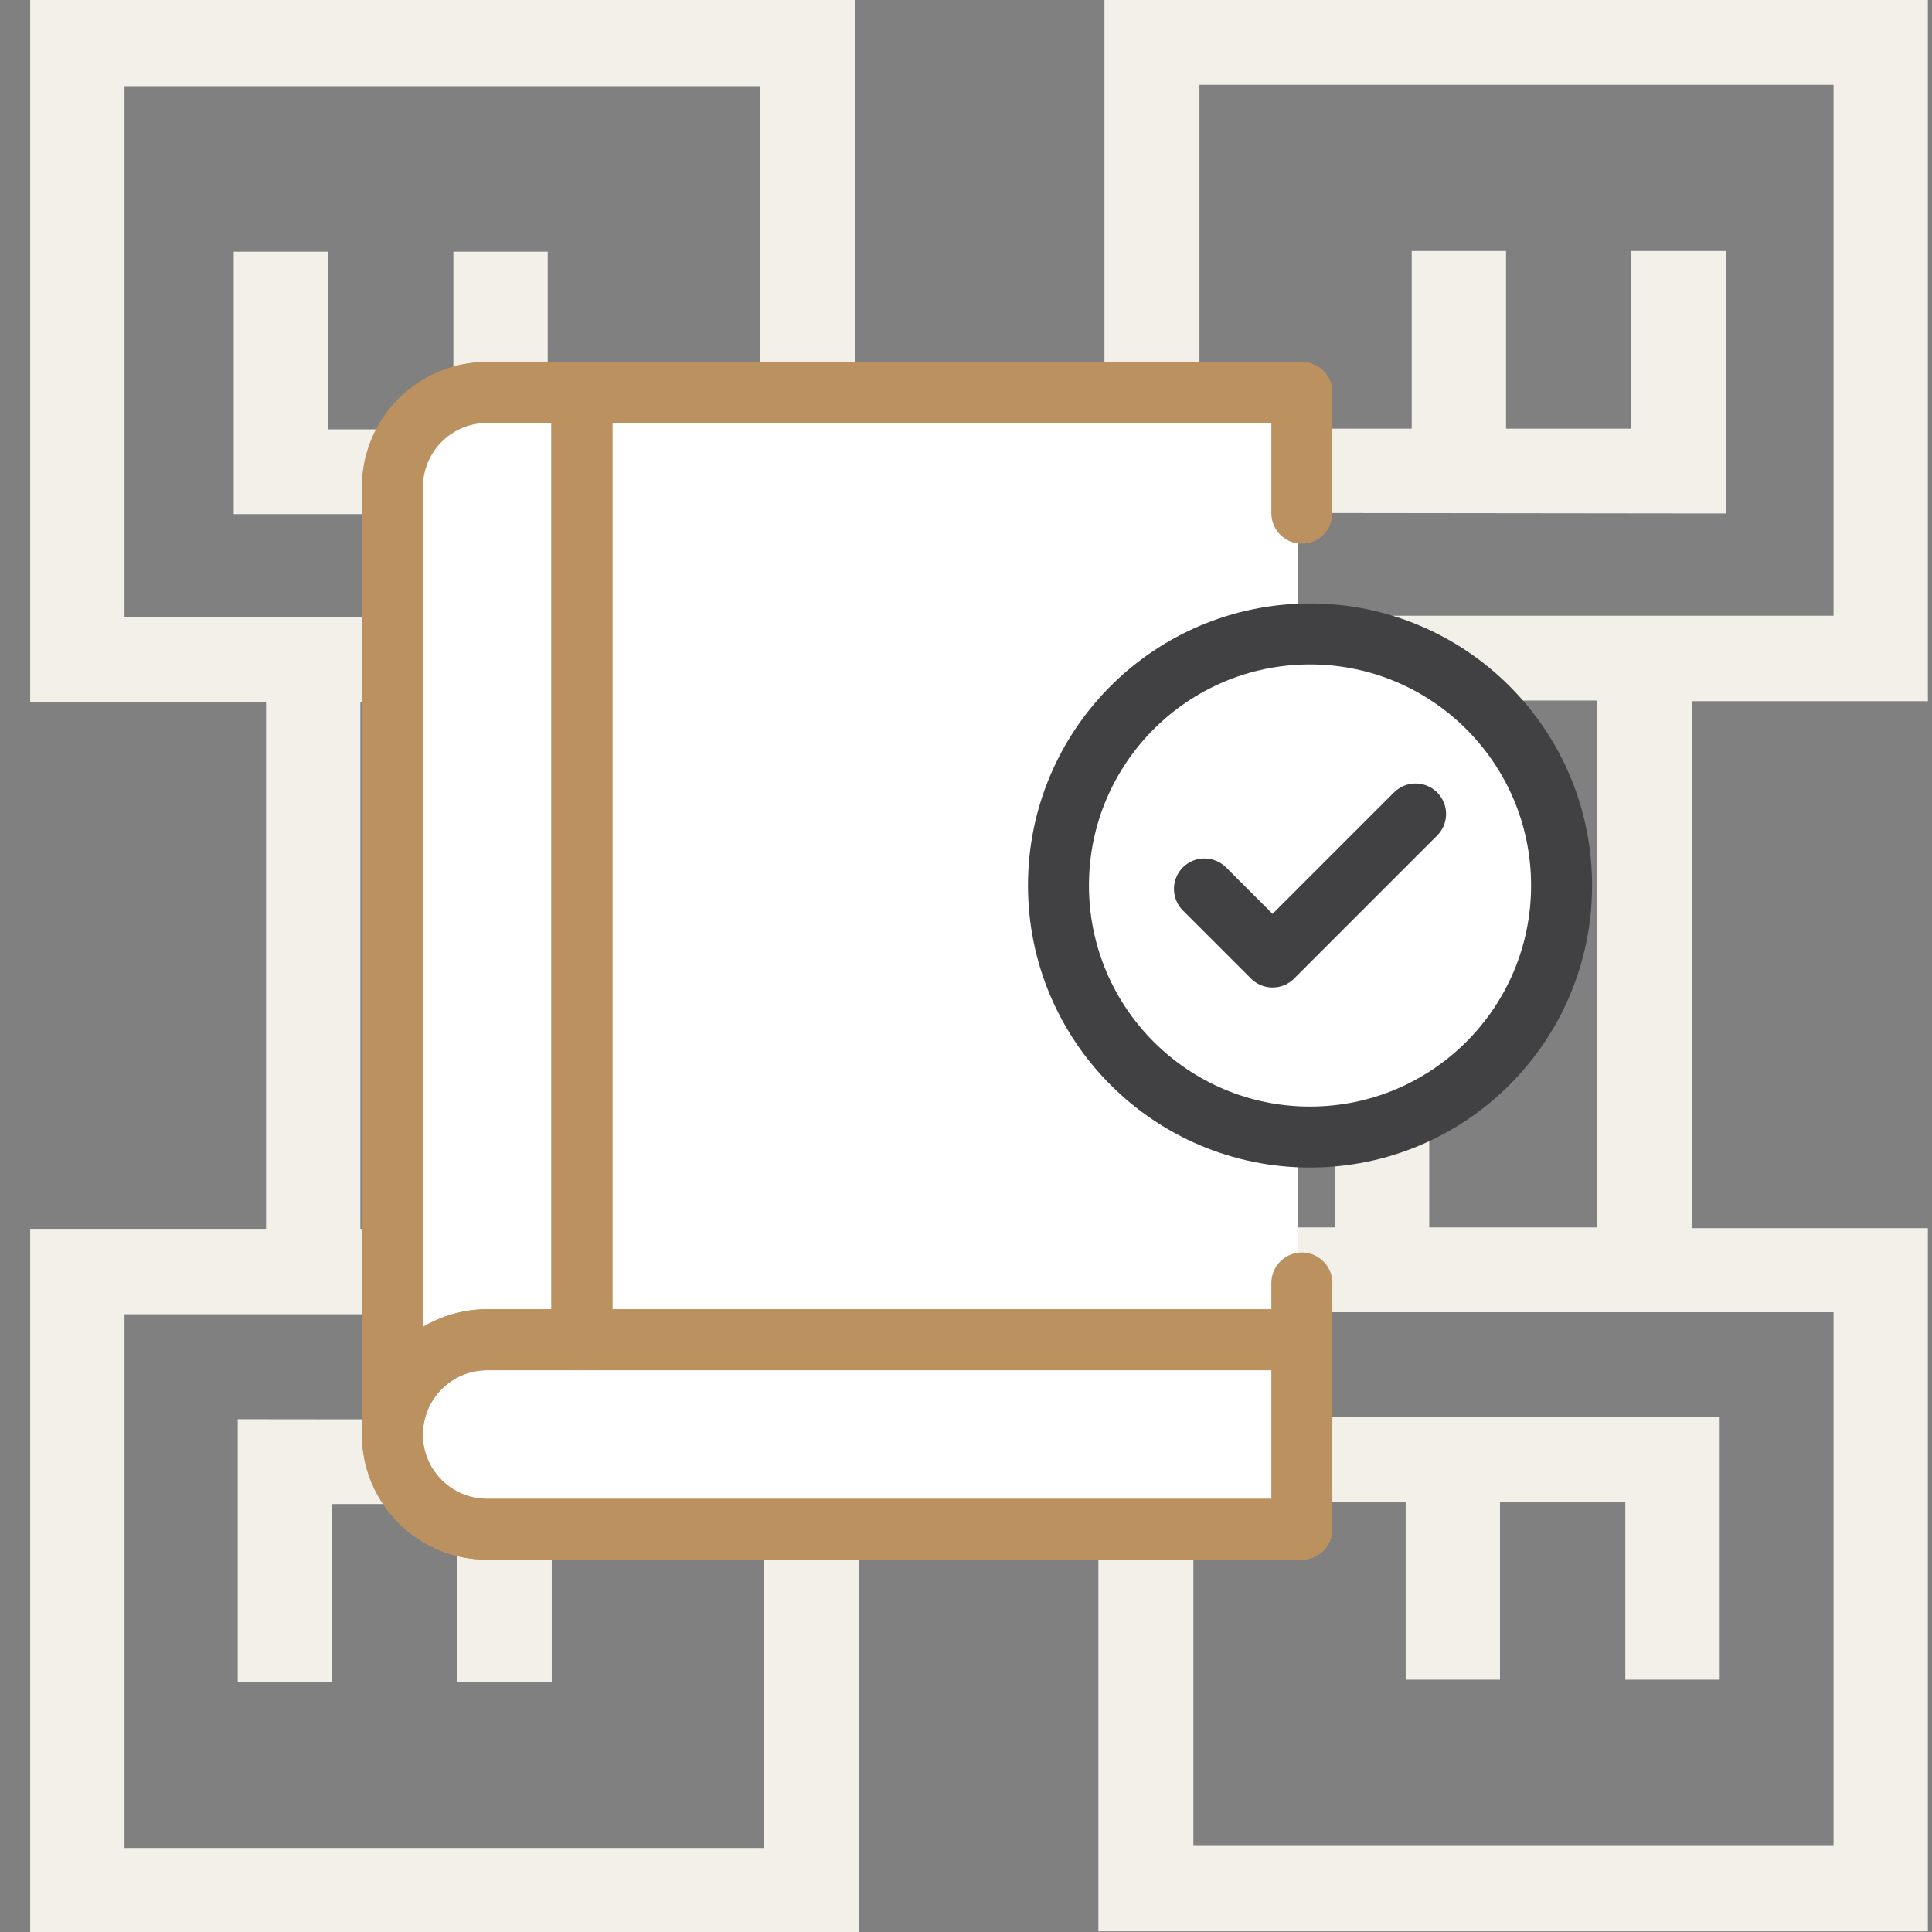
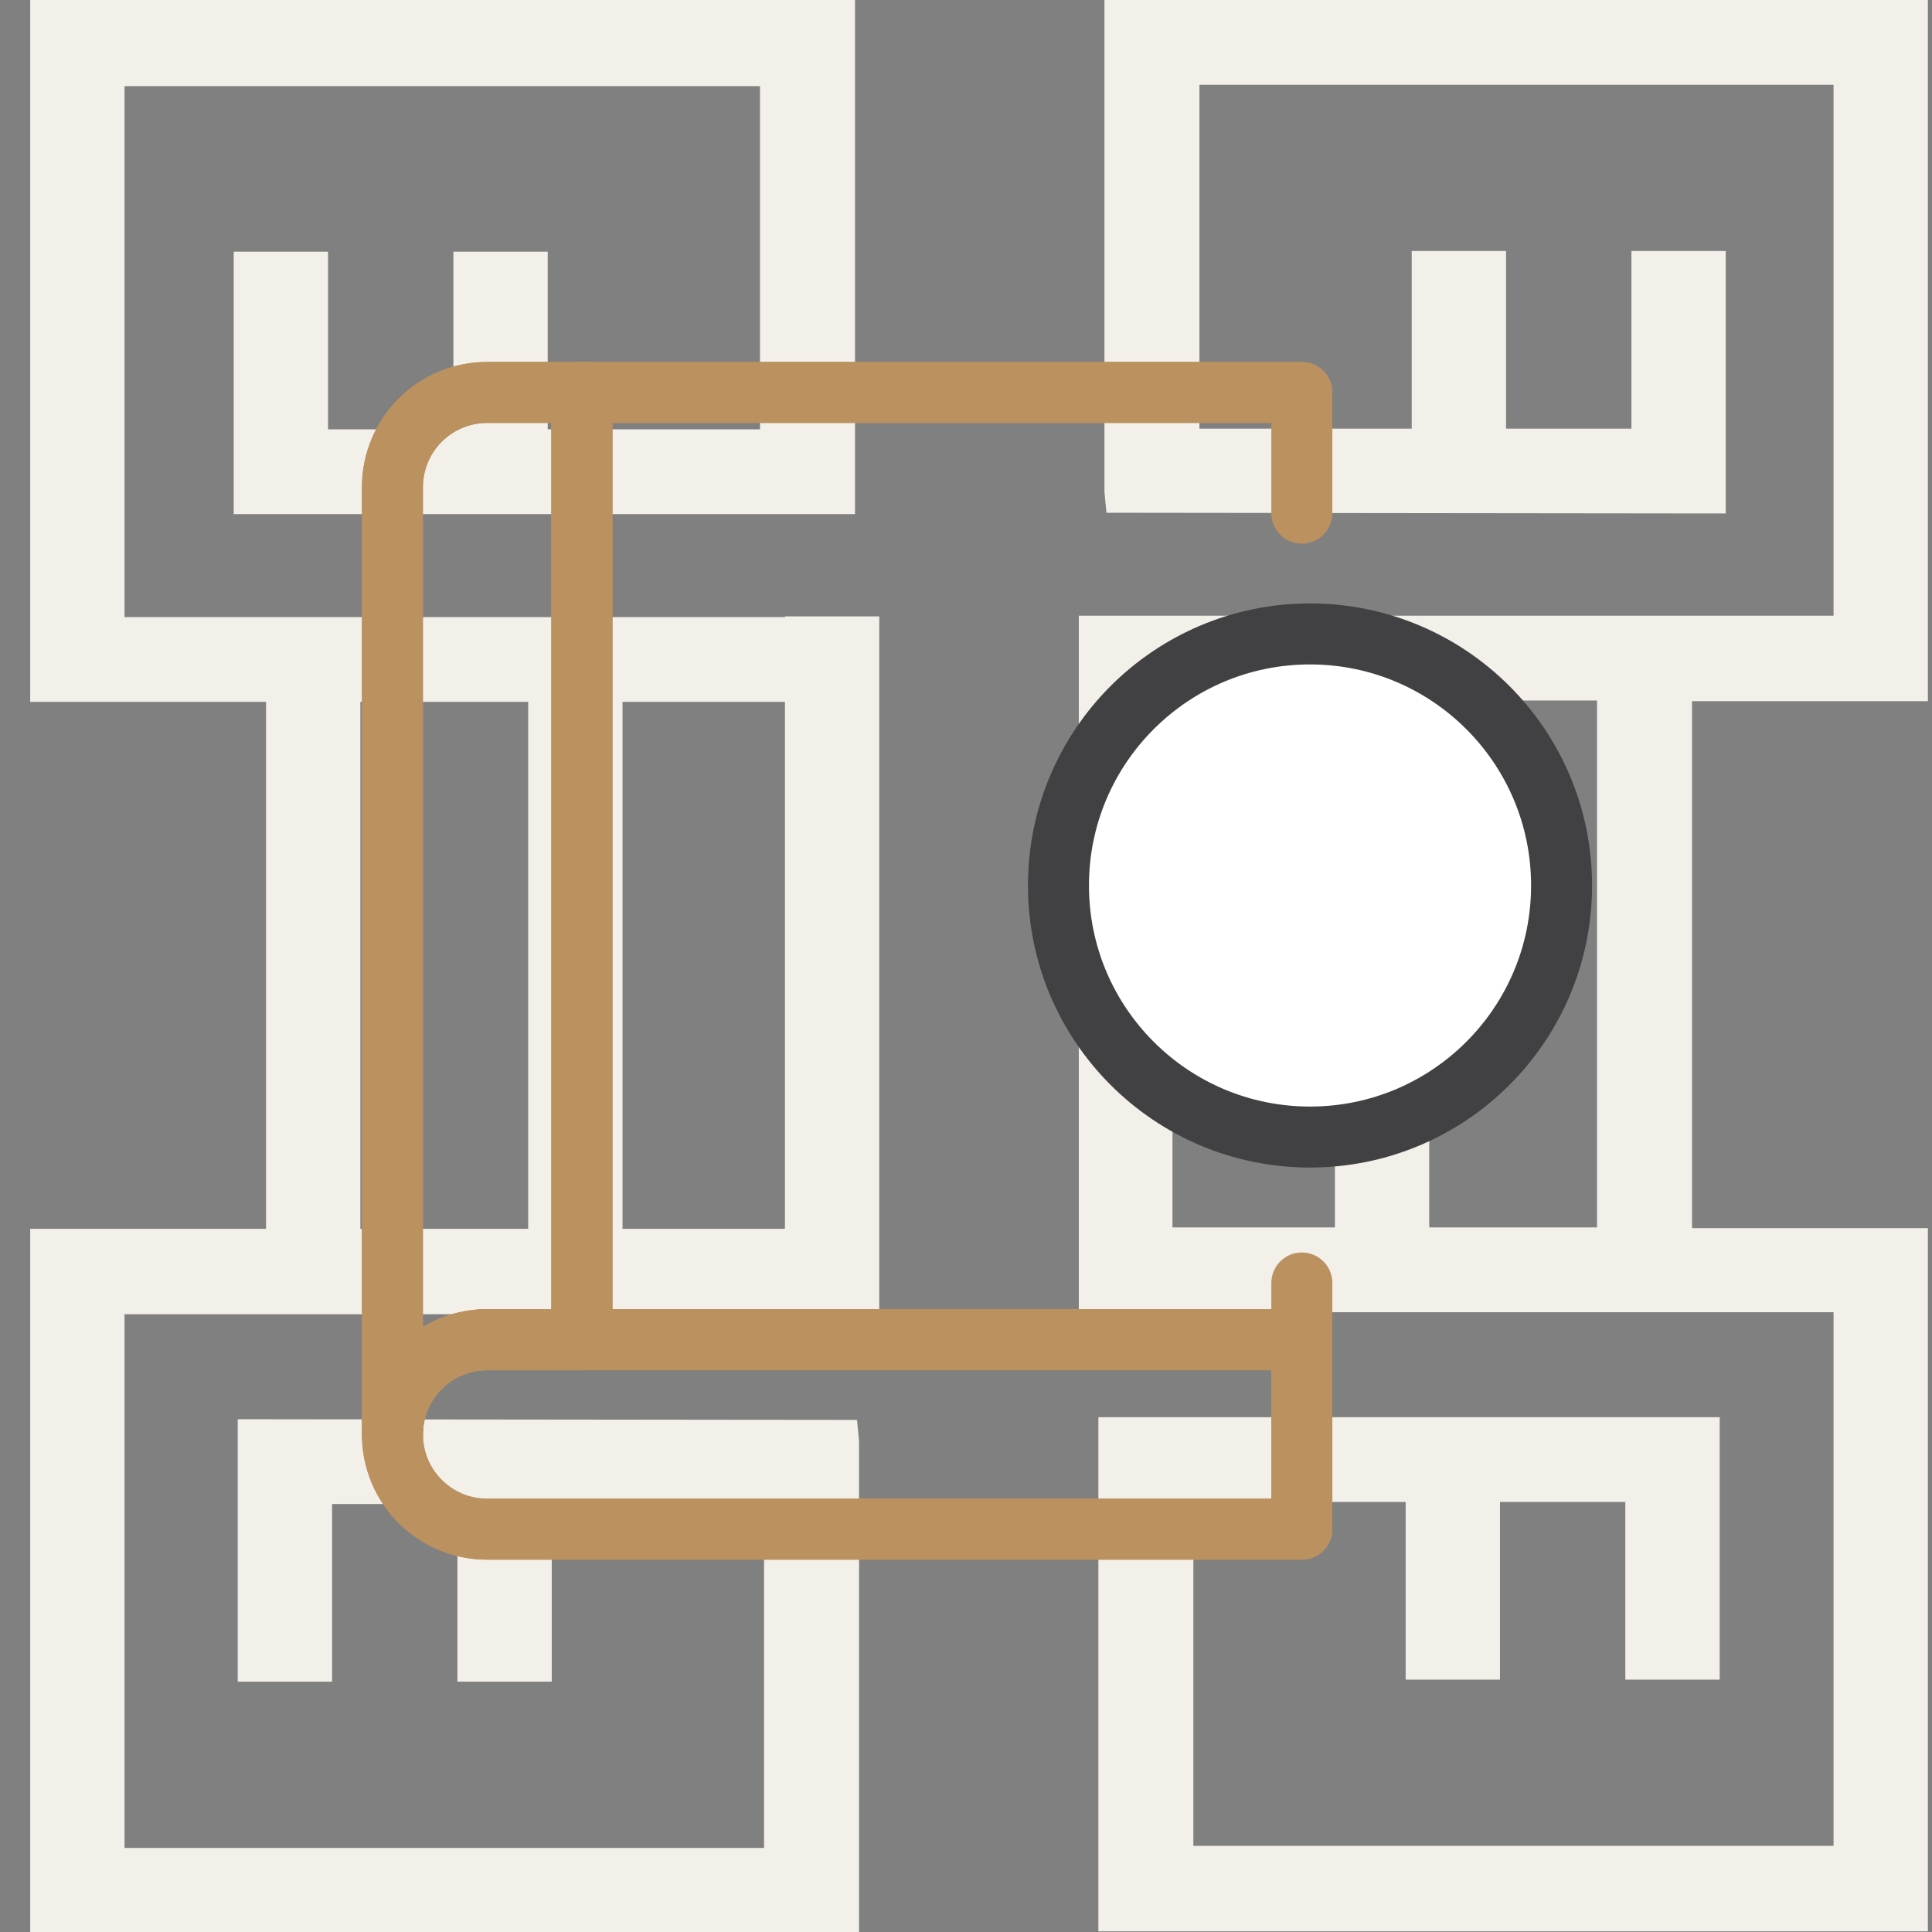
<svg xmlns="http://www.w3.org/2000/svg" width="64" height="64" viewBox="0 0 64 64" fill="none">
  <rect x="0" y="0" width="64" height="64" fill="#808080" stroke="none" />
  <g id="Guides" clip-path="url(#clip0_398_6086)">
    <path id="Vector" d="M20.622 40.705V23.25H26.002V40.705H20.622ZM11.938 40.705V23.25H17.497V40.705H11.938ZM26.002 20.442H4.125V2.853H25.176V14.222H18.144V8.337H15.019V14.222H10.867V8.337H7.742V17.031H28.323V0H1V23.25H8.813V40.705H1V64H28.457V47.727L28.39 47.036L8.567 47.014H7.875V55.707H11.001V49.822H15.153V55.707H18.278V49.822H25.31V61.214H4.125V43.536H29.127V20.419H26.002V20.442Z" fill="#F3EFE9" />
    <path id="Vector_2" d="M44.22 23.206V40.66H38.84V23.206H44.22ZM52.904 23.206V40.66H47.345V23.206H52.904ZM63.864 23.206V0H36.586V16.295L36.653 16.986L56.475 17.009H57.167V8.315H54.042V14.2H49.89V8.315H46.765V14.2H39.733V2.809H60.739V20.397H35.737V43.469H60.739V61.147H39.532V49.755H46.564V55.641H49.689V49.755H53.841V55.641H56.967V46.947H36.385V63.978H63.864V40.683H56.051V23.228H63.864V23.206Z" fill="#F3EFE9" />
    <g id="book (1) 1">
      <g id="Group">
        <path id="Vector_3" d="M19.276 44.38H16.137C15.305 44.38 14.507 44.711 13.919 45.299C13.331 45.887 13 46.685 13 47.517C13 47.518 13 47.518 13 47.518V16.138C13 15.306 13.331 14.508 13.919 13.919C14.508 13.331 15.306 13 16.138 13C17.707 13 19.276 13 19.276 13L19.276 44.38Z" stroke="#BB9160" stroke-width="2.02" stroke-miterlimit="10" stroke-linecap="round" stroke-linejoin="round" />
        <path id="Vector_4" d="M43.125 50.656H16.137C14.405 50.656 13 49.252 13 47.52C13 47.519 13 47.518 13 47.517C13 45.785 14.405 44.38 16.137 44.38C23.851 44.38 43.125 44.38 43.125 44.38L43.125 50.656Z" stroke="#BB9160" stroke-width="2.02" stroke-miterlimit="10" stroke-linecap="round" stroke-linejoin="round" />
-         <path id="Vector_5" d="M43.125 13H19.276V44.38H43.125" stroke="#BB9160" stroke-width="2.02" stroke-miterlimit="10" stroke-linecap="round" stroke-linejoin="round" />
+         <path id="Vector_5" d="M43.125 13H19.276H43.125" stroke="#BB9160" stroke-width="2.02" stroke-miterlimit="10" stroke-linecap="round" stroke-linejoin="round" />
      </g>
      <g id="Group_2">
-         <path id="Vector 62" d="M13 47.5V15.5L14.5 13H18H43V50.5H14.5L13 47.5Z" fill="white" />
        <path id="Vector_6" d="M19.276 44.38H16.137C15.305 44.38 14.507 44.711 13.919 45.299C13.331 45.887 13 46.685 13 47.517C13 47.518 13 47.518 13 47.518V16.138C13 15.306 13.331 14.508 13.919 13.919C14.508 13.331 15.306 13 16.138 13C17.707 13 19.276 13 19.276 13L19.276 44.38Z" stroke="#BB9160" stroke-width="2.02" stroke-miterlimit="10" stroke-linecap="round" stroke-linejoin="round" />
        <path id="Vector_7" d="M43.125 50.656H16.137C14.405 50.656 13 49.252 13 47.52C13 47.519 13 47.518 13 47.517C13 45.785 14.405 44.38 16.137 44.38C23.851 44.38 43.125 44.38 43.125 44.38L43.125 50.656Z" stroke="#BB9160" stroke-width="2.02" stroke-miterlimit="10" stroke-linecap="round" stroke-linejoin="round" />
        <path id="Vector_8" d="M43.125 17V13H19.276V44.38H43.125V42.5" stroke="#BB9160" stroke-width="2.02" stroke-miterlimit="10" stroke-linecap="round" stroke-linejoin="round" />
        <g id="check-mark 1">
          <g id="Mask group">
            <g id="Group_3">
              <g id="g441">
                <g id="g447">
                  <g id="Clip path group">
                    <g id="g449">
                      <g id="g455">
                        <path id="path457" d="M51.729 29.333C51.729 33.935 47.998 37.666 43.396 37.666C38.794 37.666 35.063 33.935 35.063 29.333C35.063 24.731 38.794 21 43.396 21C47.998 21 51.729 24.731 51.729 29.333Z" fill="white" stroke="#414042" stroke-width="2.02" stroke-miterlimit="10" stroke-linecap="round" stroke-linejoin="round" />
                      </g>
                    </g>
                  </g>
                </g>
              </g>
              <g id="g443">
-                 <path id="path445" d="M46.893 26.964L42.155 31.702L39.899 29.447" stroke="#414042" stroke-width="2.02" stroke-miterlimit="10" stroke-linecap="round" stroke-linejoin="round" />
-               </g>
+                 </g>
            </g>
          </g>
        </g>
      </g>
    </g>
  </g>
  <defs>
    <clipPath id="clip0_398_6086">
      <rect width="64" height="64" fill="white" />
    </clipPath>
  </defs>
</svg>